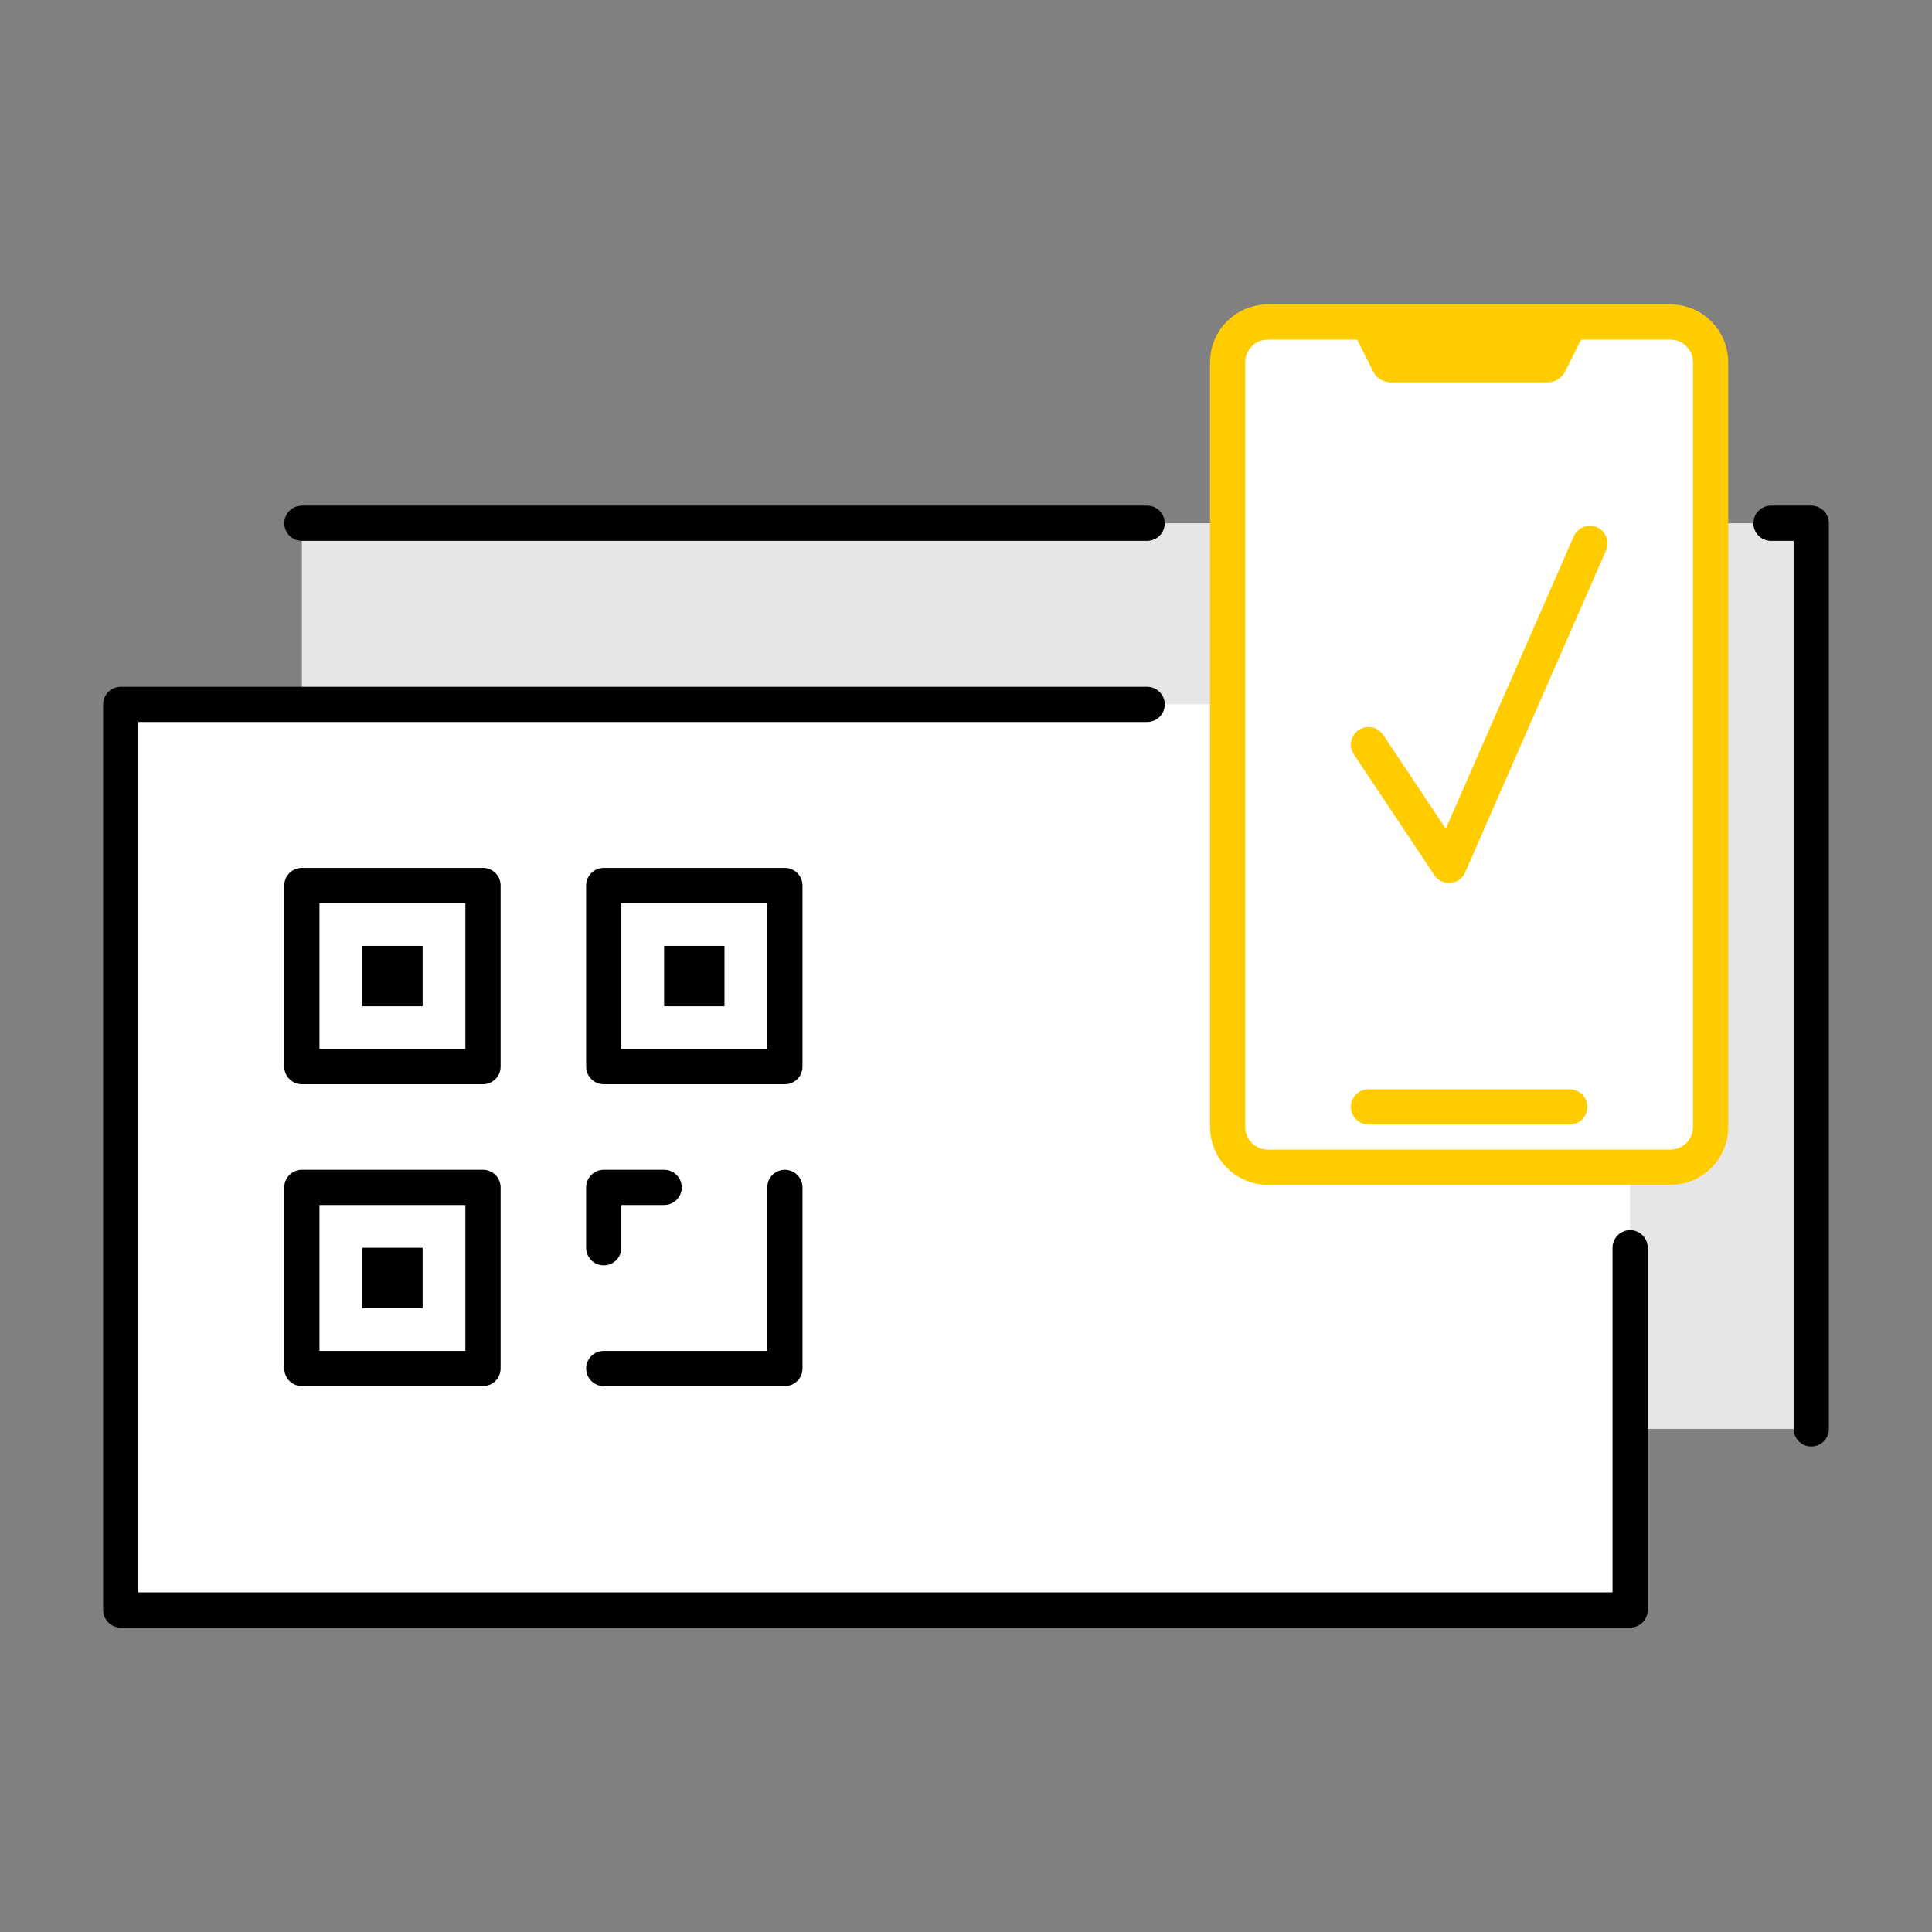
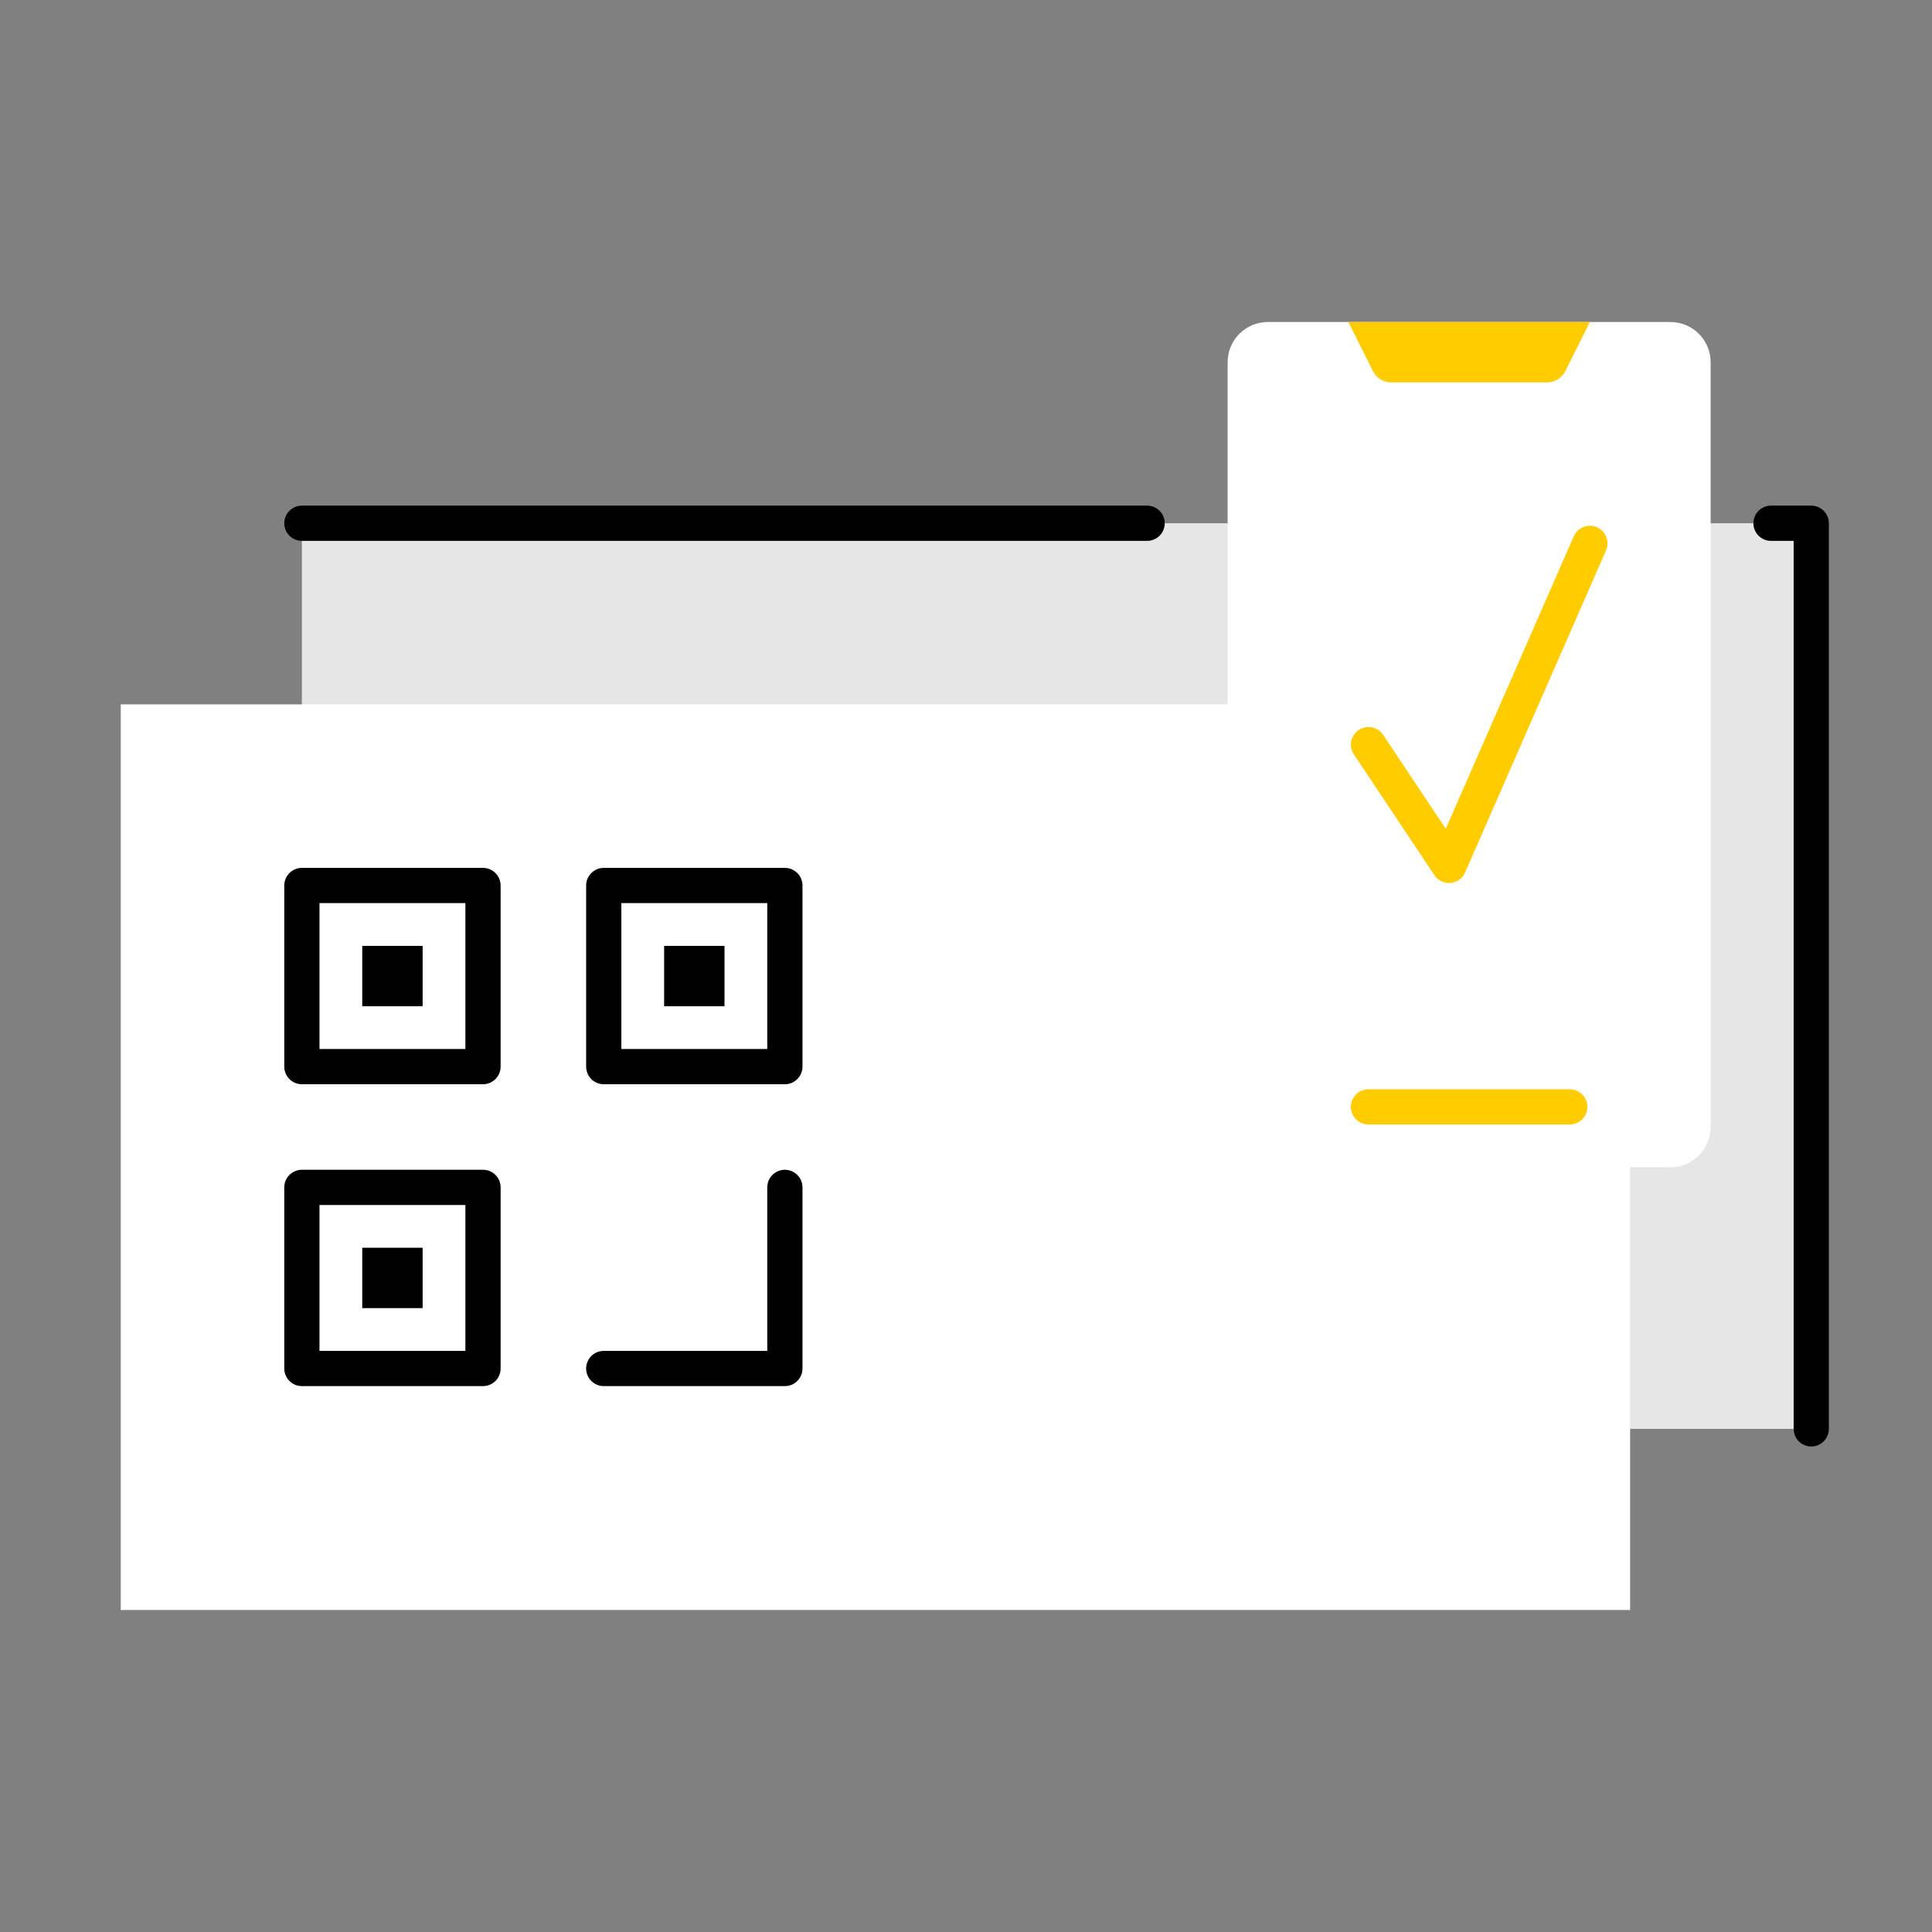
<svg xmlns="http://www.w3.org/2000/svg" width="96" height="96" viewBox="0 0 96 96" fill="none">
  <rect x="0" y="0" width="96" height="96" fill="#808080" stroke="none" />
  <path d="M15 26H90V71H15V26Z" fill="#E6E6E6" />
  <rect x="6" y="35" width="75" height="45" fill="white" />
  <path d="M15 26H57M90 71V26H88" stroke="black" stroke-width="1.75" stroke-linecap="round" stroke-linejoin="round" />
-   <path d="M57 35H6V80H81V62" stroke="black" stroke-width="1.75" stroke-linecap="round" stroke-linejoin="round" />
  <rect x="15" y="44" width="9" height="9" stroke="black" stroke-width="1.75" stroke-linejoin="round" />
  <rect x="15" y="59" width="9" height="9" stroke="black" stroke-width="1.75" stroke-linejoin="round" />
  <rect x="30" y="44" width="9" height="9" stroke="black" stroke-width="1.75" stroke-linejoin="round" />
  <path d="M30 68H39V59" stroke="black" stroke-width="1.75" stroke-linecap="round" stroke-linejoin="round" />
  <rect x="18" y="47" width="3" height="3" fill="black" />
  <rect x="18" y="62" width="3" height="3" fill="black" />
  <rect x="33" y="47" width="3" height="3" fill="black" />
-   <path d="M30 62C30 60.8 30 59.5 30 59H33" stroke="black" stroke-width="1.75" stroke-linecap="round" stroke-linejoin="round" />
  <path d="M61 18C61 16.895 61.895 16 63 16H83C84.105 16 85 16.895 85 18V56C85 57.105 84.105 58 83 58H63C61.895 58 61 57.105 61 56V18Z" fill="white" />
  <rect x="62.5" y="17.5" width="21" height="39" rx="1" fill="white" />
-   <path d="M63 16H83C84.105 16 85 16.895 85 18V56C85 57.105 84.105 58 83 58H63C61.895 58 61 57.105 61 56V18C61 16.895 61.895 16 63 16Z" stroke="#FFCC00" stroke-width="1.75" stroke-linecap="round" />
  <path d="M68 55H78" stroke="#FFCC00" stroke-width="1.75" stroke-linecap="round" />
  <path d="M76.882 19L69.118 19C68.739 19 68.393 18.786 68.224 18.447L67 16L79 16L77.776 18.447C77.607 18.786 77.261 19 76.882 19Z" fill="#FFCC00" />
  <path d="M68 37L72 43L79 27" stroke="#FFCC00" stroke-width="1.75" stroke-linecap="round" stroke-linejoin="round" />
</svg>